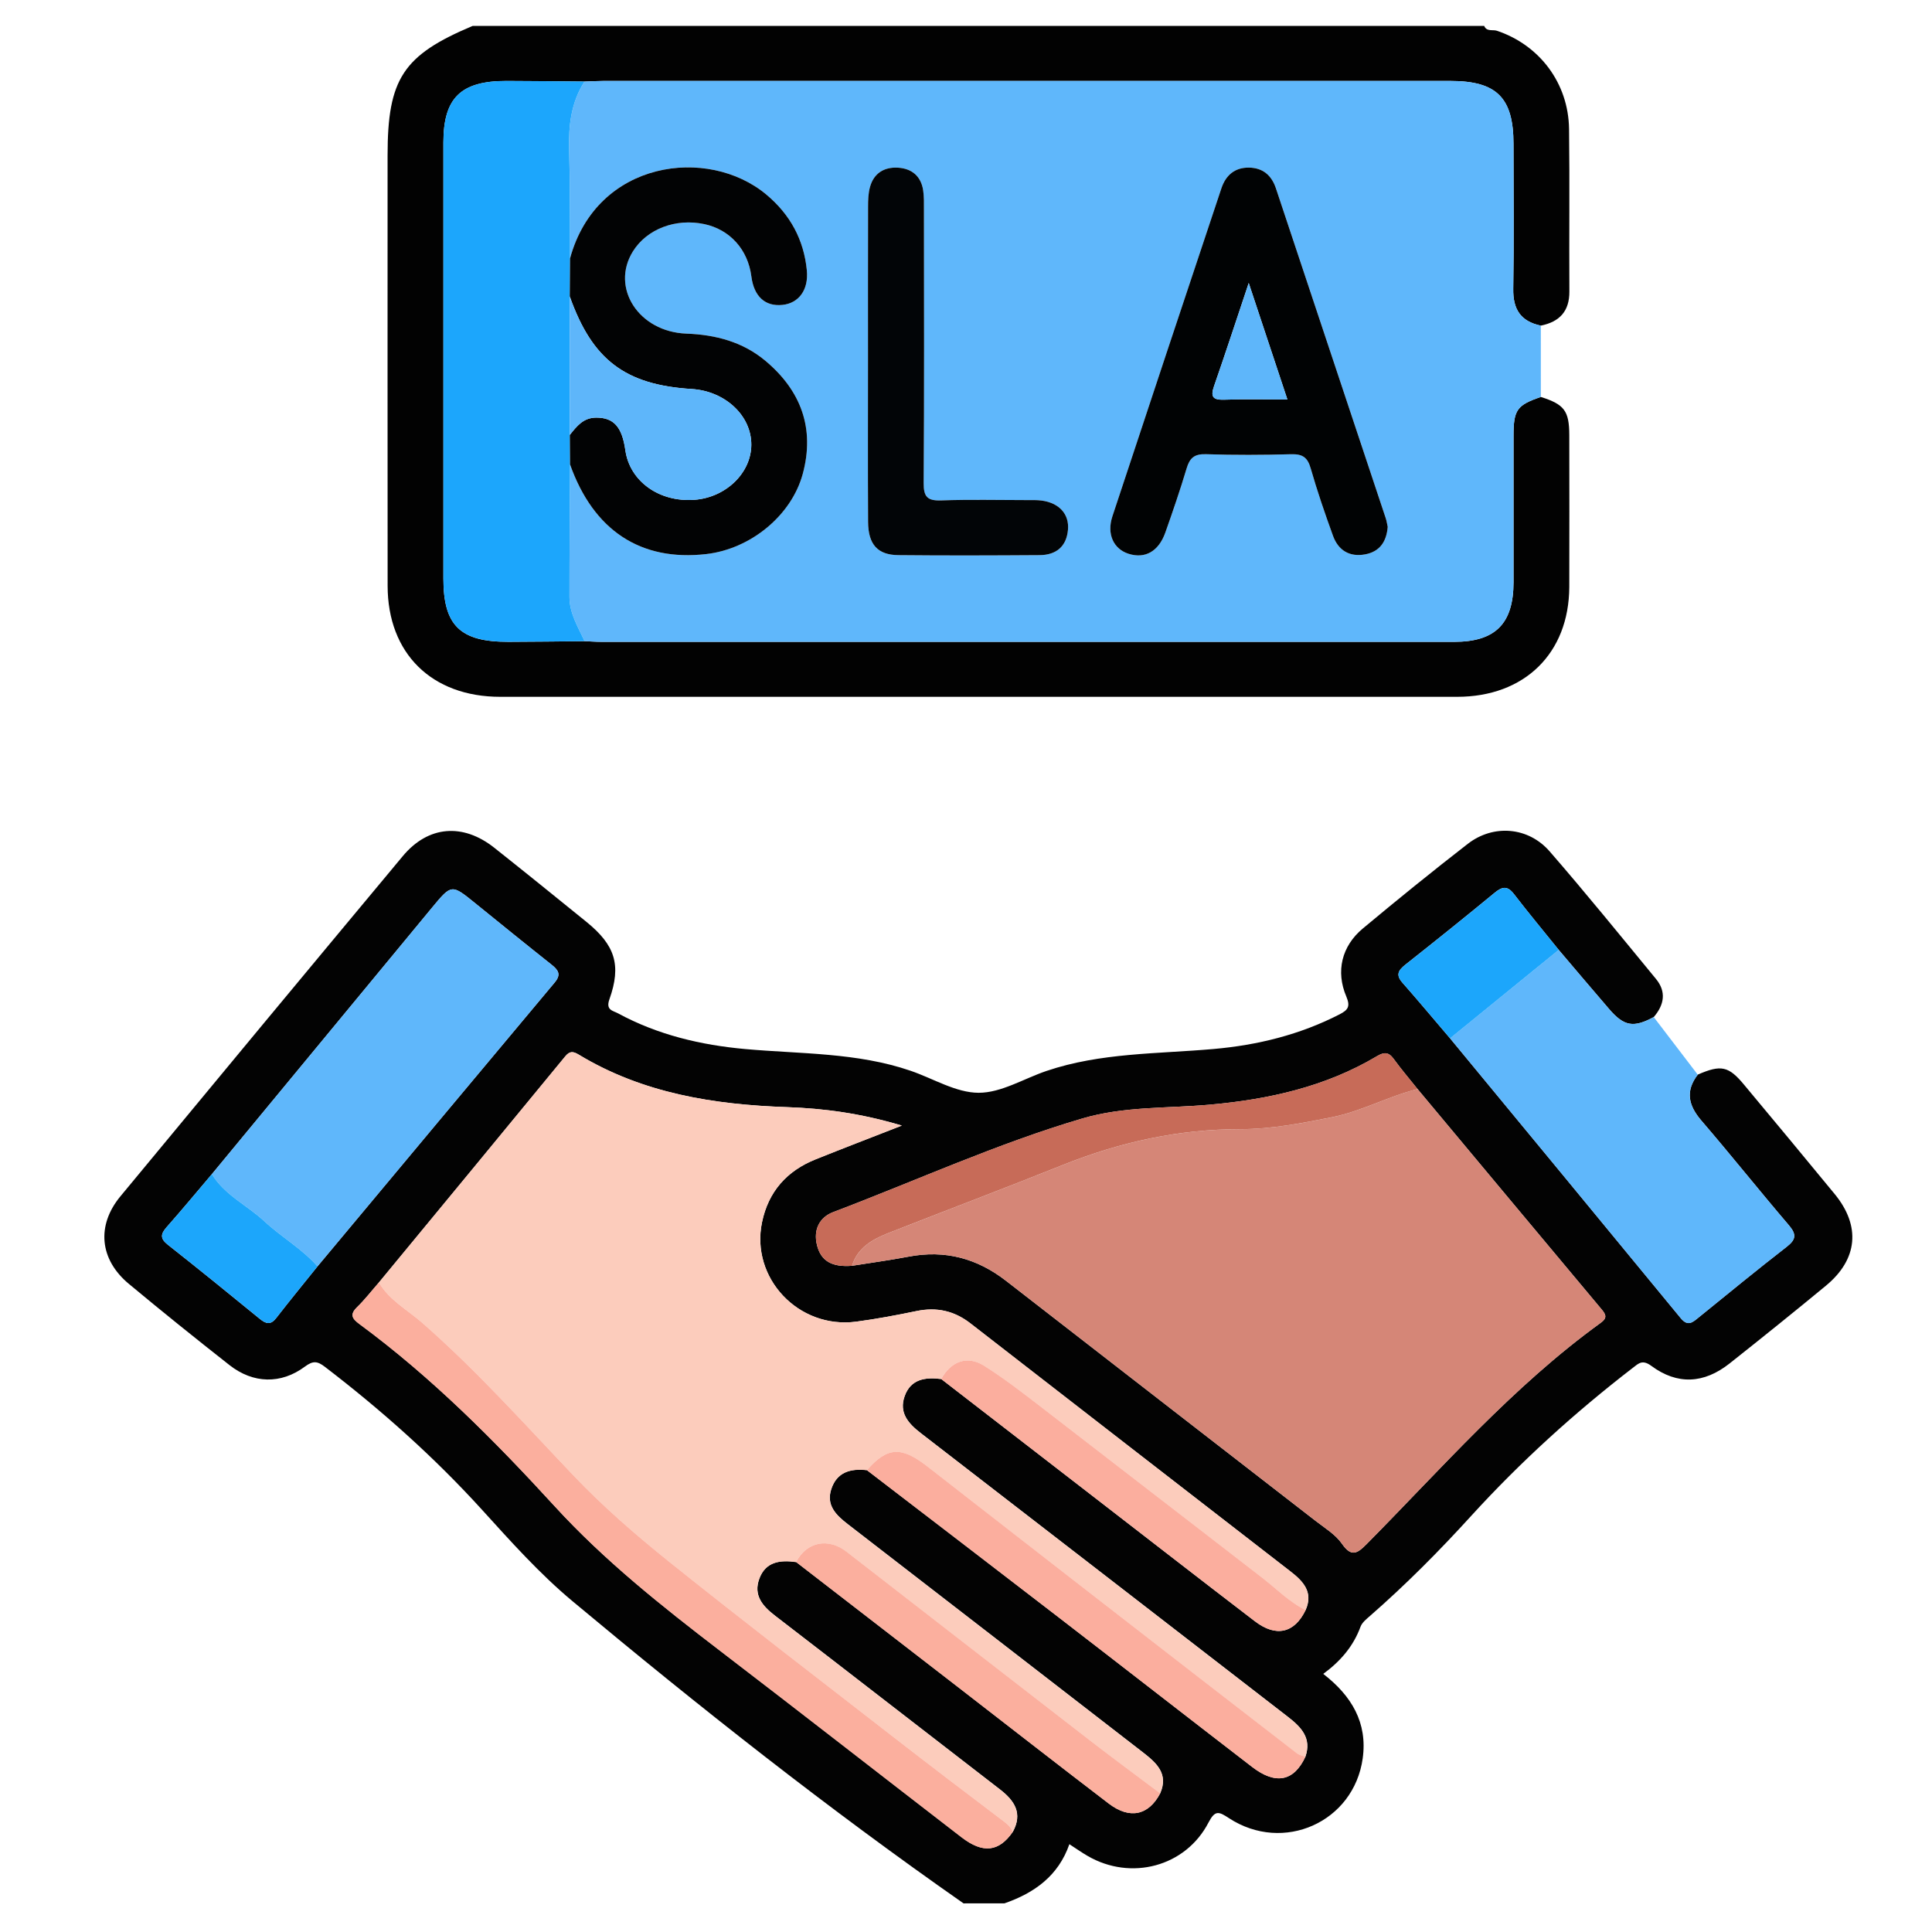
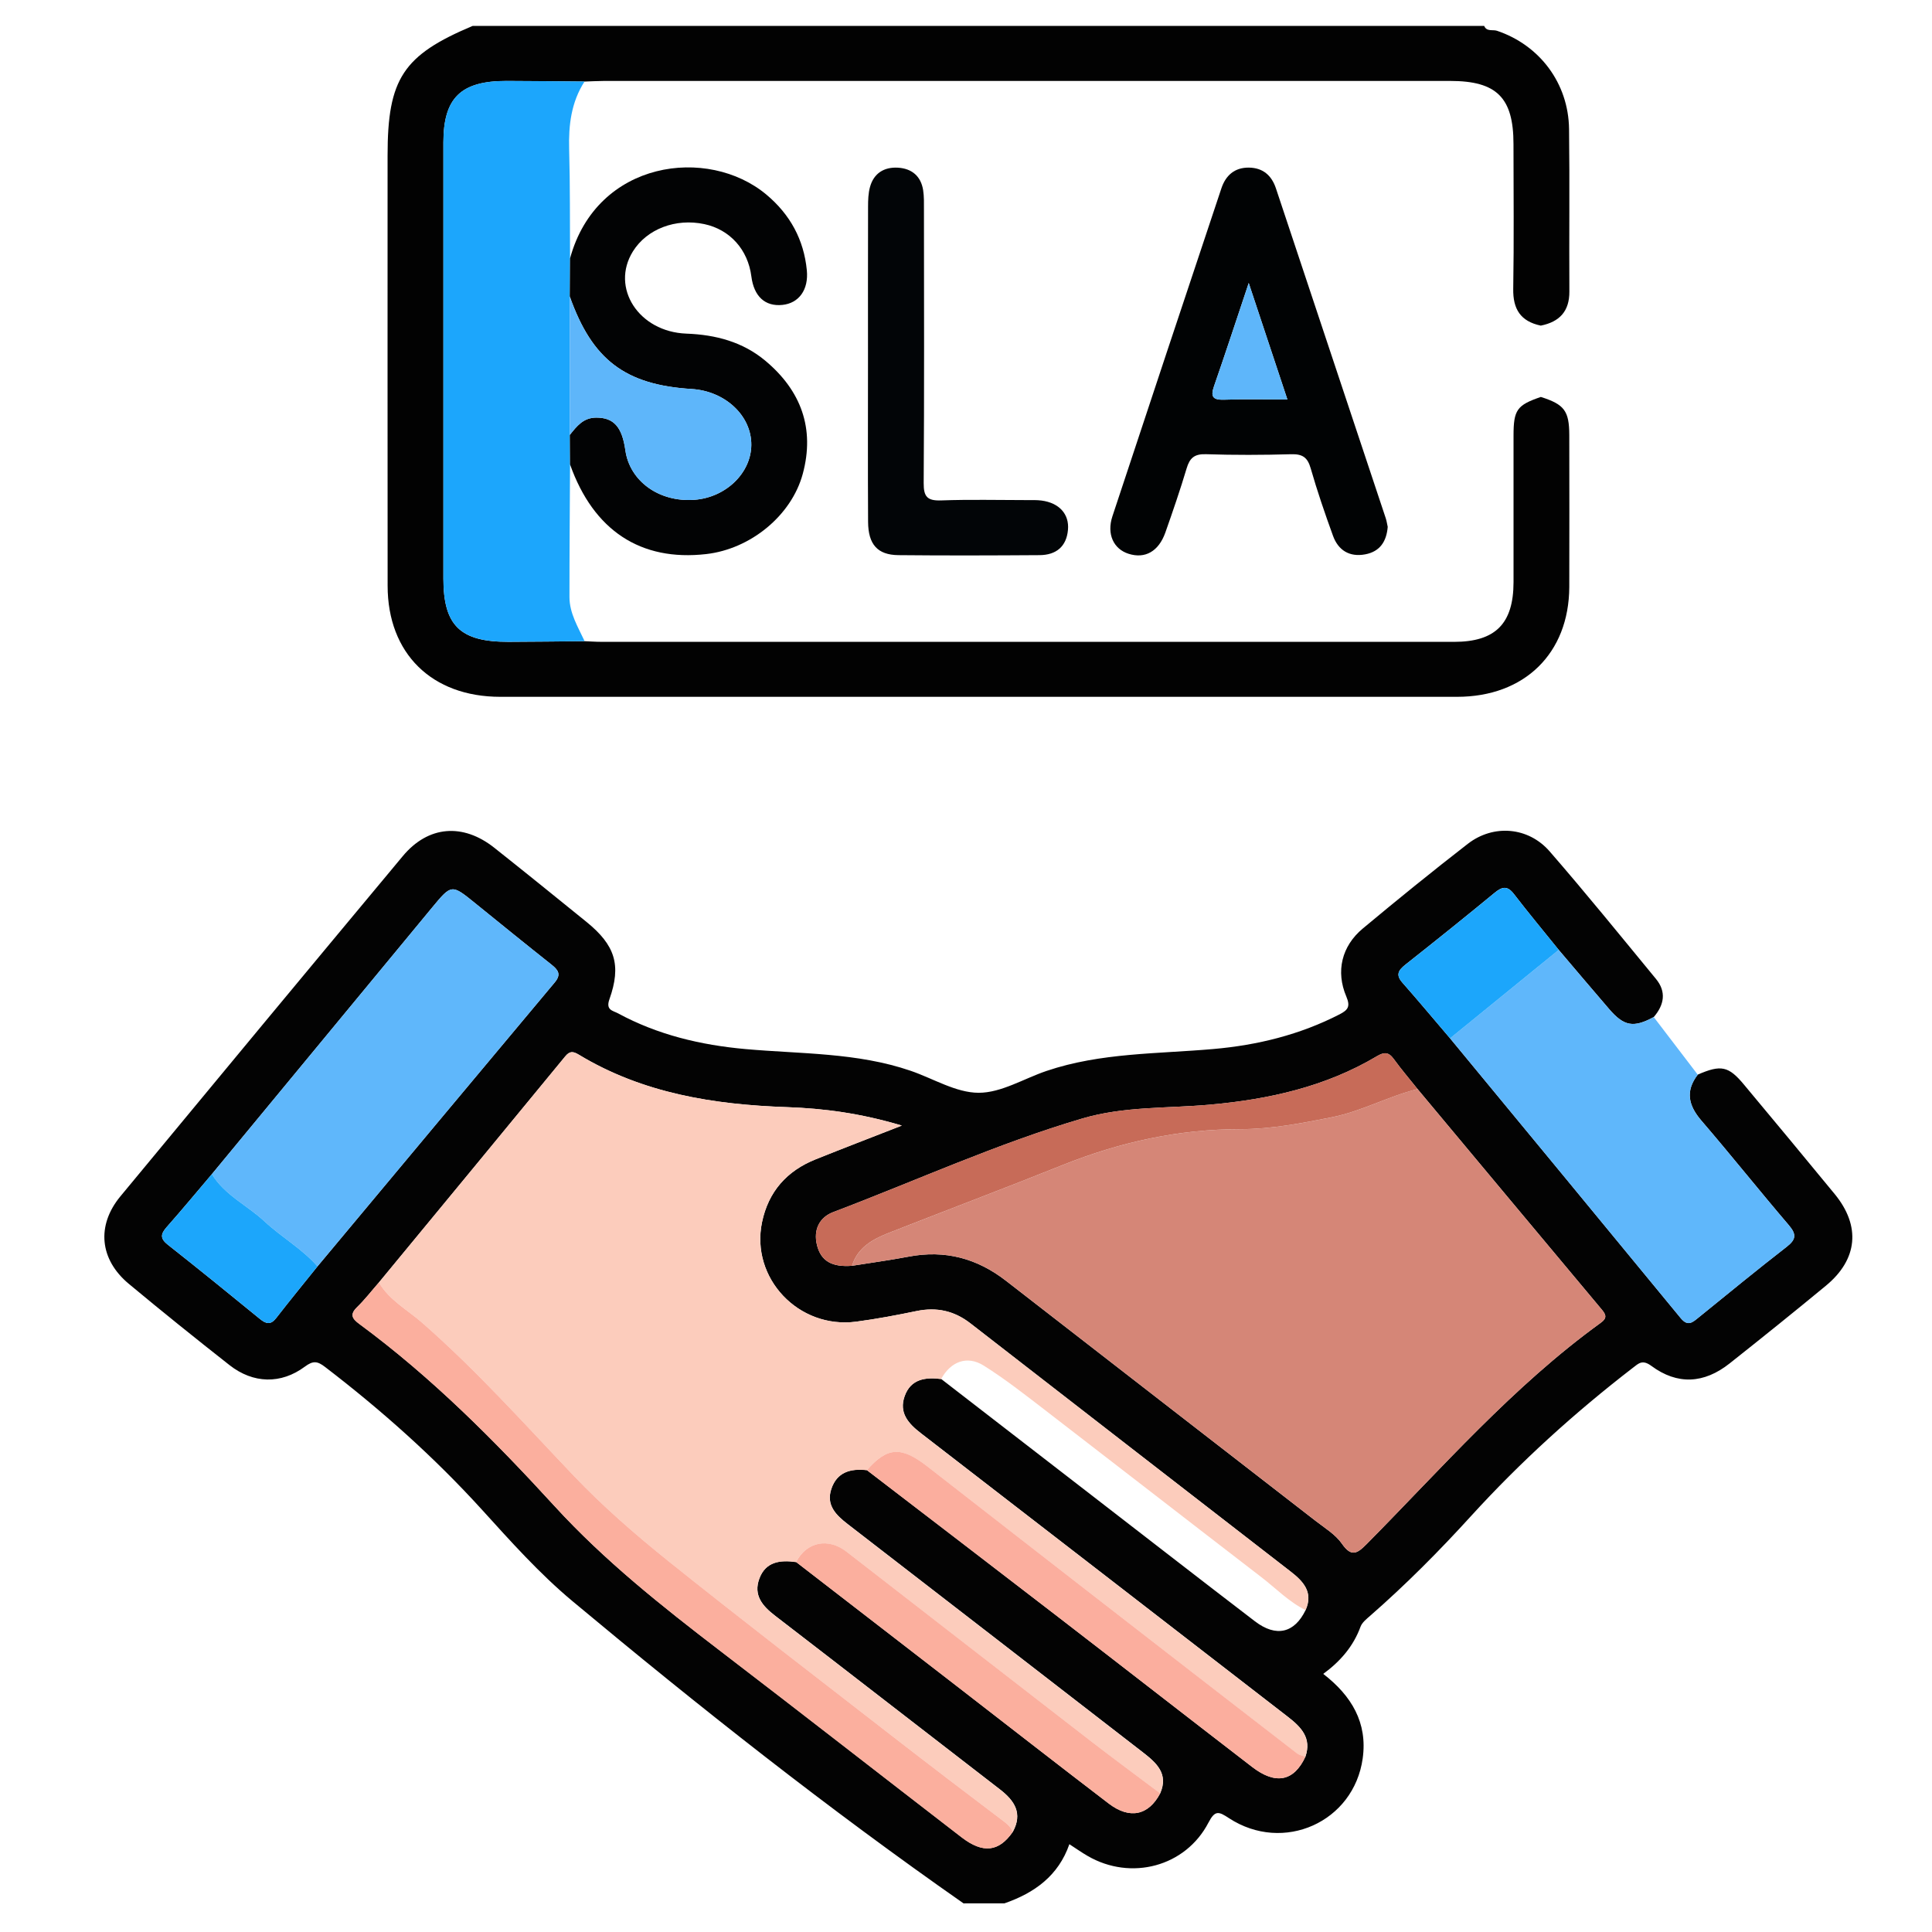
<svg xmlns="http://www.w3.org/2000/svg" version="1.1" x="0px" y="0px" width="85px" height="85px" viewBox="0 0 85 85" xml:space="preserve">
  <g id="Layer_1">
    <g id="Layer_1_1_" display="none">
      <path display="inline" fill="#030303" d="M42.807,4.472c11.269,0,22.541,0.083,33.808-0.04c4.668-0.05,8.201,3.523,8.171,8.15    c-0.093,14.03-0.03,28.062-0.036,42.092c-0.001,3.911-2.402,6.93-6.115,7.725c-0.722,0.156-1.455,0.146-2.188,0.146    c-6.227,0.003-12.452,0.011-18.68-0.011c-0.636-0.004-0.883,0.113-0.861,0.82c0.055,1.887,0.041,3.774,0.005,5.662    c-0.011,0.575,0.123,0.764,0.731,0.756c2.534-0.035,5.071-0.043,7.605-0.002c2.023,0.033,3.799,0.73,5.179,2.27    c0.86,0.957,1.315,2.081,1.313,3.38c-0.004,1.269,0.003,2.536-0.002,3.806c-0.004,1.283-0.434,1.723-1.721,1.723    c-10.113,0.003-20.229,0-30.343,0c-7.945,0-15.89,0.002-23.835,0c-1.569,0-1.926-0.359-1.928-1.938c0-0.985,0-1.973,0-2.959    c0-3.25,1.911-5.522,5.111-6.137c1.094-0.208,2.189-0.146,3.286-0.152c1.888-0.013,3.776-0.036,5.662,0.015    c0.662,0.021,0.786-0.191,0.773-0.801c-0.04-1.859-0.05-3.723,0.003-5.578c0.021-0.731-0.233-0.865-0.905-0.863    c-6.311,0.023-12.622,0.006-18.933,0.018c-3.29,0.008-5.734-1.385-7.253-4.318c-0.511-0.986-0.75-2.061-0.75-3.174    c-0.003-14.37-0.021-28.738,0.01-43.105C0.925,7.689,4.33,4.485,8.742,4.481C20.098,4.464,31.452,4.472,42.807,4.472z     M74.936,42.17c-1.027,0.671-1.494,1.51-0.854,2.717c0.128,0.24,0.154,0.535,0.217,0.807c0.08,0.352,0.286,0.531,0.649,0.523    c1.06,0.271,2.118,0.547,3.18,0.819c1.106,0.296,2.214,0.595,3.322,0.888c0.353,0.094,0.618,0.137,0.601-0.416    c-0.041-1.316-0.031-2.638-0.002-3.955c0.01-0.432-0.166-0.585-0.546-0.673c-1.116-0.26-2.226-0.543-3.338-0.817    c-0.531-0.146-1.083-0.241-1.589-0.447C75.837,41.315,75.316,41.498,74.936,42.17z M80.848,39.854    c0.037,0.02,0.075,0.039,0.114,0.058c-0.017-0.042-0.034-0.083-0.051-0.125c-0.06-0.124-0.103-0.262-0.183-0.37    c-2.58-3.447-7.89-3.564-10.853-0.207c-0.59,0.668-1.183,0.963-2.062,0.733c-5.572-1.457-11.149-2.902-16.729-4.34    c-0.768-0.198-1.188-0.633-1.341-1.429c-0.646-3.31-3.31-5.64-6.655-5.796c-1.201-0.056-2.37,0.157-3.539,0.887    c1.757,0.452,3.354,0.897,4.969,1.264c0.905,0.206,1.41,0.689,1.625,1.59c0.287,1.202,0.631,2.391,0.979,3.577    c0.183,0.612,0.033,1.105-0.394,1.543c-0.94,0.97-1.887,1.936-2.826,2.907c-0.477,0.493-1.016,0.624-1.688,0.435    c-1.353-0.379-2.715-0.724-4.083-1.045c-0.324-0.076-0.655-0.3-1.094-0.127c0.127,0.184,0.211,0.325,0.315,0.45    c2.805,3.407,7.819,3.493,10.792,0.141c0.646-0.726,1.271-0.942,2.221-0.69c5.402,1.437,10.814,2.847,16.238,4.209    c1.008,0.254,1.539,0.721,1.733,1.756c0.356,1.889,1.433,3.345,3.024,4.4c2.127,1.416,5.152,1.555,6.932,0.338    c-0.248-0.279-0.609-0.27-0.923-0.354c-1.356-0.362-2.718-0.711-4.084-1.038c-0.698-0.168-1.144-0.552-1.333-1.251    c-0.338-1.247-0.7-2.488-1.039-3.734c-0.191-0.707-0.05-1.314,0.503-1.847c0.833-0.799,1.657-1.611,2.425-2.471    c0.641-0.716,1.328-0.907,2.258-0.643C77.672,39.123,79.232,39.597,80.848,39.854z M71.443,52.832    c-0.848-0.587-1.752-0.85-2.815-0.828c-3.257,0.059-6.517,0.061-9.772-0.003c-0.922-0.019-1.551,0.265-2.022,1.006    c-0.657,0.611-1.38,0.72-2.146,0.233c-1.453-0.924-2.764-0.811-4.408-0.139c-1.754,0.717-2.854,1.609-3.25,3.438    c-0.166,0.772-0.734,1.168-1.543,1.168c-1.771,0.002-3.542,0.002-5.314,0c-0.764-0.001-1.273-0.366-1.532-1.085    c-0.114-0.316-0.284-0.62-0.35-0.943c-0.254-1.254-0.949-2.021-2.247-2.209c-0.243-0.035-0.501-0.138-0.697-0.283    c-1.479-1.104-2.923-0.855-4.375,0.054c-0.766,0.479-1.487,0.379-2.144-0.234c-0.472-0.745-1.102-1.046-2.026-1.006    c-1.852,0.08-3.709,0.021-5.564,0.024c-4.58,0.009-9.161,0.021-13.741,0.031c-1.038-0.231-1.361-0.592-1.361-1.596    C6.129,37.644,6.128,24.824,6.136,12.005c0-1.399,0.862-2.254,2.25-2.313C8.583,9.683,8.78,9.688,8.977,9.688    c22.568,0,45.134,0,67.705,0c0.281,0,0.563-0.004,0.844,0.021c1.107,0.103,1.912,0.931,1.99,2.044    c0.021,0.281,0.01,0.563,0.01,0.845c0,7.241,0,14.481,0.008,21.722c0,0.31-0.146,0.677,0.283,0.877    c0.785,0.365,1.439,0.938,2.222,1.531c0-0.281,0-0.44,0-0.6c0-7.974,0.008-15.947-0.004-23.92c-0.005-2.98-2.066-5.029-5.06-5.03    c-22.767-0.006-45.531-0.006-68.294,0C5.654,7.181,3.618,9.25,3.61,12.293c-0.008,3.156-0.002,6.311-0.002,9.467    c0,10.96,0.006,21.92-0.006,32.879c-0.002,1.519,0.449,2.82,1.55,3.873c1.112,1.066,2.479,1.317,3.97,1.316    c22.455-0.014,44.911-0.01,67.366-0.01c0.31,0,0.619-0.004,0.93-0.021c2.211-0.107,4.032-1.611,4.475-3.794    c0.342-1.685,0.078-3.396,0.15-5.233C78.824,53.631,75.311,54.195,71.443,52.832z M74.945,34.031    c0.308,0.015,0.627-0.016,0.922,0.054c0.855,0.204,0.976-0.165,0.972-0.946c-0.034-6.354-0.019-12.709-0.019-19.064    c0-1.797,0-1.797-1.872-1.635c-0.169-0.015-0.335-0.044-0.503-0.044C52.814,12.394,31.182,12.397,9.55,12.38    c-0.608,0-0.729,0.175-0.728,0.75c0.017,11.802,0.02,23.604-0.006,35.405c-0.001,0.705,0.233,0.802,0.849,0.799    c4.844-0.021,9.689-0.012,14.534-0.012c0.269,0,0.537,0,0.967,0c-0.768-0.805-0.59-1.563-0.155-2.262    c0.853-1.365,0.727-2.57,0.132-4.112c-0.715-1.852-1.674-3.013-3.592-3.436c-0.753-0.166-1.068-0.736-1.059-1.518    c0.021-1.662,0.005-3.323,0.006-4.985c0.001-1.238,0.155-1.615,1.328-1.917c1.692-0.437,2.481-1.452,3.196-3.057    c0.773-1.735,0.805-3.118-0.13-4.655c-0.489-0.804-0.248-1.476,0.405-2.103c1.138-1.091,2.236-2.224,3.353-3.339    c0.917-0.916,1.249-1.059,2.363-0.427c1.477,0.838,2.726,0.743,4.346,0.105c1.782-0.702,2.845-1.629,3.262-3.439    c0.199-0.863,0.836-1.189,1.712-1.175c1.548,0.027,3.099,0.007,4.646,0.007c1.457,0,1.775,0.124,2.166,1.48    c0.442,1.54,1.338,2.305,2.832,2.987c1.822,0.833,3.312,0.928,4.961-0.115c0.65-0.41,1.287-0.222,1.828,0.331    c0.905,0.927,1.825,1.839,2.748,2.75c1.911,1.888,1.873,1.699,0.728,4.084c-0.419,0.874-0.572,1.615,0.011,2.481    c0.37,0.548,0.657,1.205,0.782,1.852c0.205,1.044,0.806,1.515,1.769,1.842c2.66,0.903,2.346,0.848,2.356,3.405    c0.004,0.758-0.247,1.707,0.112,2.224c0.393,0.564,1.434,0.473,2.181,0.703c0.024,0.008,0.053,0.018,0.079,0.028    c0.322,0.131,0.568,0.053,0.824-0.2C70.182,35.062,72.412,34.192,74.945,34.031z M28.872,35.802    c-0.384-7.415,5.85-14.176,13.27-14.392c7.521-0.219,13.526,4.876,14.538,12.356c0.051,0.375,0.184,0.542,0.524,0.628    c1.553,0.393,3.104,0.795,4.653,1.2c0.383,0.1,0.592,0.101,0.604-0.429c0.043-1.681,0.068-1.681-1.525-2.302    c-0.263-0.102-0.519-0.222-0.785-0.305c-0.649-0.203-1.035-0.629-1.196-1.291c-0.392-1.594-1.022-3.091-1.874-4.496    c-0.318-0.524-0.33-1.057-0.063-1.607c0.172-0.354,0.32-0.717,0.48-1.077c0.563-1.26,0.564-1.263-0.406-2.227    c-0.558-0.555-1.046-1.376-1.714-1.571c-0.721-0.211-1.489,0.494-2.226,0.823c-0.687,0.308-1.271,0.292-1.906-0.106    c-1.102-0.689-2.273-1.287-3.54-1.542c-1.326-0.268-2.115-0.93-2.392-2.239c-0.033-0.162-0.146-0.31-0.176-0.472    c-0.168-0.87-0.664-1.171-1.549-1.069c-0.859,0.099-1.88-0.213-2.564,0.152c-0.661,0.354-0.703,1.461-1.011,2.238    c-0.252,0.637-0.655,1.001-1.322,1.157c-0.987,0.23-1.962,0.541-2.853,1.019c-2.883,1.548-1.911,1.406-5.009,0.099    c-0.406-0.171-0.671-0.167-0.946,0.18c-0.173,0.219-0.398,0.397-0.594,0.6c-0.548,0.563-1.422,1.067-1.547,1.714    c-0.124,0.638,0.483,1.436,0.82,2.14c0.334,0.699,0.313,1.323-0.105,1.989c-0.673,1.076-1.271,2.223-1.501,3.464    c-0.261,1.414-1.067,2.091-2.37,2.493c-1.407,0.433-1.39,0.504-1.383,1.952c0.004,0.787-0.25,1.764,0.121,2.307    c0.369,0.541,1.362,0.688,2.107,0.931c0.758,0.247,1.151,0.742,1.317,1.491c0.232,1.047,0.506,2.131,1.123,2.981    c1.118,1.539,1.053,2.987,0.071,4.498c-0.367,0.563-0.319,1.021,0.257,1.407c0.137,0.093,0.237,0.24,0.362,0.354    c0.6,0.545,1.05,1.491,1.784,1.58c0.679,0.082,1.458-0.479,2.158-0.828c0.678-0.338,1.277-0.304,1.906,0.102    c0.806,0.52,1.659,1.056,2.582,1.216c2.109,0.36,3.345,1.505,3.743,3.588c0.078,0.408,0.328,0.521,0.729,0.511    c0.816-0.027,1.639-0.059,2.449,0.006c0.662,0.054,0.958-0.209,1.131-0.813c0.16-0.563,0.438-1.096,0.633-1.649    c0.193-0.557,0.563-0.904,1.122-1.039c1.653-0.396,3.199-1.056,4.654-1.928c0.474-0.281,0.938-0.295,1.45-0.103    c0.854,0.321,1.705,1.192,2.527,0.896c0.791-0.285,1.315-1.265,2.019-1.869c0.511-0.438,0.573-0.812,0.278-1.425    c-0.369-0.772-1.064-1.556-0.851-2.415c0.226-0.895-0.206-0.964-0.798-1.089c-0.305-0.063-0.619-0.103-0.898-0.224    c-0.559-0.242-0.869-0.075-1.246,0.408c-2.629,3.394-6.104,5.319-10.395,5.502C35.58,49.609,29.284,43.768,28.872,35.802z     M42.837,78.238c7.856,0,15.714,0.005,23.572-0.008c0.858-0.002,2.01,0.379,2.493-0.174c0.424-0.483,0.103-1.607,0.137-2.447    c0.041-0.998-0.413-1.729-1.189-2.289c-0.9-0.65-1.928-0.862-3.024-0.862c-14.673,0.005-29.345,0.004-44.017,0.004    c-0.226,0-0.451-0.002-0.675,0.017c-2.325,0.191-3.51,1.459-3.51,3.748c0,0.338,0.051,0.688-0.01,1.012    c-0.168,0.904,0.253,1.021,1.05,1.02C26.053,78.229,34.445,78.238,42.837,78.238z M42.756,69.755    c3.547,0,7.096-0.009,10.645,0.011c0.549,0.002,0.802-0.092,0.787-0.729c-0.043-1.913-0.039-3.83-0.004-5.743    c0.012-0.62-0.238-0.761-0.791-0.76c-7.098,0.01-14.191,0.011-21.29-0.005c-0.522,0-0.676,0.166-0.669,0.68    c0.025,1.941,0.036,3.887-0.005,5.828c-0.012,0.615,0.199,0.734,0.767,0.73C35.717,69.743,39.237,69.755,42.756,69.755z     M51.479,42.481c-0.918-0.495-1.563-0.34-2.375,0.355c-5.365,4.607-13.638,2.094-15.629-4.689    c-0.187-0.637-0.344-1.272,0.176-1.829c0.523-0.561,1.155-0.438,1.806-0.269c2.121,0.552,4.249,1.08,6.369,1.632    c0.311,0.081,0.543,0.148,0.837-0.112c1.762-1.557,1.749-1.543,1.166-3.745c-0.151-0.574-0.441-0.801-0.995-0.934    c-2.103-0.508-4.196-1.057-6.287-1.612c-1.507-0.4-1.809-1.489-0.745-2.606c4.949-5.192,13.729-3.345,16.174,3.403    c0.073,0.211,0.139,0.427,0.207,0.641c0.245,0.746,0.991,0.717,1.473,0.663c0.434-0.049,0.104-0.634,0.017-0.957    c-1.271-4.605-5.249-7.93-9.894-8.291c-4.811-0.374-9.317,2.3-11.229,6.659c-1.946,4.435-0.879,9.558,2.675,12.853    C39.92,48.001,47.711,47.467,51.479,42.481z M60.552,49.271c2.269,0,4.388,0,6.589,0c-0.58-0.953-1.072-1.862-1.316-2.875    c-0.068-0.282-0.271-0.342-0.482-0.396c-1.711-0.445-3.426-0.873-5.133-1.327c-0.516-0.136-0.563,0.084-0.402,0.468    c0.282,0.672,0.576,1.338,0.896,1.994C61.05,47.855,61.2,48.557,60.552,49.271z" />
      <path display="inline" fill="#D7EBFD" d="M74.945,34.031c-2.533,0.161-4.766,1.03-6.59,2.832c-0.256,0.253-0.502,0.332-0.824,0.2    c-0.026-0.011-0.053-0.02-0.079-0.028c-0.747-0.23-1.788-0.139-2.181-0.703c-0.359-0.518-0.108-1.466-0.112-2.224    c-0.013-2.558,0.304-2.502-2.357-3.405c-0.962-0.327-1.563-0.798-1.768-1.842c-0.125-0.647-0.412-1.304-0.782-1.852    c-0.583-0.867-0.43-1.607-0.011-2.481c1.147-2.385,1.186-2.196-0.728-4.084c-0.923-0.91-1.843-1.823-2.746-2.75    c-0.543-0.553-1.18-0.741-1.828-0.331c-1.651,1.042-3.141,0.947-4.961,0.115c-1.494-0.682-2.392-1.447-2.834-2.987    c-0.391-1.356-0.707-1.479-2.164-1.48c-1.551,0-3.101,0.021-4.647-0.007c-0.876-0.015-1.513,0.312-1.712,1.175    c-0.417,1.81-1.48,2.737-3.262,3.439c-1.62,0.638-2.869,0.733-4.346-0.105c-1.115-0.632-1.446-0.489-2.363,0.427    c-1.116,1.115-2.214,2.248-3.353,3.339c-0.653,0.627-0.895,1.298-0.405,2.103c0.935,1.538,0.903,2.92,0.13,4.655    c-0.714,1.604-1.503,2.62-3.196,3.057c-1.173,0.303-1.327,0.679-1.328,1.917c-0.001,1.662,0.014,3.324-0.006,4.985    c-0.009,0.782,0.305,1.352,1.059,1.518c1.918,0.422,2.877,1.584,3.592,3.436c0.595,1.542,0.721,2.747-0.132,4.112    c-0.435,0.696-0.613,1.457,0.155,2.262c-0.43,0-0.698,0-0.967,0c-4.844,0-9.689-0.012-14.534,0.012    c-0.616,0.003-0.85-0.094-0.849-0.799C8.843,36.733,8.84,24.931,8.823,13.129c0-0.575,0.12-0.75,0.728-0.75    c21.631,0.017,43.264,0.014,64.895,0.016c0.168,0,0.334,0.029,0.504,0.044C74.947,19.637,74.945,26.834,74.945,34.031z" />
      <path display="inline" fill="#E8EBED" d="M28.825,53.007c0.657,0.613,1.378,0.714,2.144,0.234    c1.452-0.909,2.897-1.157,4.375-0.054c0.196,0.146,0.455,0.248,0.697,0.283c1.298,0.188,1.993,0.955,2.247,2.209    c0.065,0.323,0.236,0.627,0.35,0.943c0.259,0.719,0.768,1.084,1.532,1.085c1.771,0.002,3.543,0.002,5.314,0    c0.809,0,1.379-0.396,1.545-1.168c0.394-1.829,1.494-2.724,3.248-3.438c1.646-0.672,2.957-0.785,4.408,0.139    c0.766,0.484,1.486,0.378,2.146-0.233c4.573,0.004,9.146,0.007,13.721,0.015c0.315,0,0.614-0.035,0.892-0.188    c3.867,1.364,7.383,0.799,10.601-2.063c-0.071,1.843,0.188,3.553-0.149,5.234c-0.441,2.182-2.265,3.686-4.476,3.794    c-0.312,0.017-0.62,0.021-0.931,0.021c-22.454,0-44.91-0.004-67.365,0.011c-1.49,0.001-2.858-0.25-3.97-1.315    c-1.101-1.055-1.552-2.357-1.55-3.873C3.615,43.68,3.608,32.72,3.608,21.76c0-3.156-0.006-6.311,0.002-9.467    C3.618,9.25,5.654,7.181,8.678,7.18c22.765-0.006,45.53-0.006,68.294,0c2.991,0,5.055,2.05,5.06,5.03    c0.012,7.974,0.004,15.947,0.004,23.92c0,0.159,0,0.318,0,0.6c-0.78-0.593-1.435-1.166-2.22-1.531    c-0.433-0.2-0.285-0.567-0.285-0.877c-0.008-7.241-0.006-14.481-0.006-21.722c0-0.282,0.009-0.564-0.012-0.845    c-0.076-1.114-0.883-1.942-1.988-2.044c-0.28-0.026-0.563-0.021-0.846-0.021c-22.568-0.001-45.137-0.001-67.705,0    c-0.197,0-0.395-0.005-0.592,0.003c-1.388,0.059-2.249,0.914-2.25,2.313c-0.005,12.818-0.004,25.638,0,38.457    c0,1.004,0.324,1.362,1.361,1.596c-0.106,0.771,0.311,0.967,0.993,0.965C15.267,53.011,22.046,53.011,28.825,53.007z" />
      <path display="inline" fill="#FBDD75" d="M28.872,35.802c0.413,7.966,6.708,13.808,14.671,13.474    c4.289-0.18,7.766-2.106,10.395-5.5c0.375-0.483,0.688-0.65,1.246-0.408c0.279,0.119,0.596,0.16,0.898,0.224    c0.592,0.125,1.021,0.194,0.798,1.091c-0.216,0.857,0.479,1.641,0.851,2.414c0.295,0.612,0.23,0.984-0.278,1.426    c-0.701,0.604-1.228,1.584-2.021,1.869c-0.822,0.295-1.674-0.576-2.524-0.897c-0.515-0.192-0.979-0.181-1.451,0.103    c-1.455,0.872-3.001,1.53-4.654,1.928c-0.563,0.136-0.929,0.482-1.12,1.037c-0.195,0.558-0.475,1.086-0.635,1.651    c-0.173,0.604-0.469,0.866-1.131,0.813c-0.813-0.063-1.633-0.035-2.449-0.008c-0.4,0.014-0.651-0.102-0.729-0.51    c-0.398-2.083-1.634-3.226-3.743-3.588c-0.923-0.16-1.776-0.695-2.582-1.216c-0.629-0.403-1.228-0.438-1.906-0.103    c-0.7,0.35-1.479,0.91-2.158,0.83c-0.734-0.09-1.184-1.035-1.784-1.58c-0.125-0.112-0.225-0.262-0.362-0.354    c-0.576-0.387-0.625-0.844-0.257-1.407c0.982-1.511,1.046-2.959-0.071-4.498c-0.617-0.851-0.891-1.934-1.123-2.981    c-0.166-0.749-0.559-1.244-1.317-1.491c-0.745-0.243-1.738-0.39-2.107-0.931c-0.371-0.543-0.116-1.521-0.121-2.307    c-0.007-1.448-0.024-1.519,1.383-1.952c1.303-0.402,2.109-1.079,2.37-2.493c0.23-1.242,0.828-2.389,1.501-3.464    c0.418-0.666,0.44-1.29,0.105-1.989c-0.337-0.704-0.944-1.502-0.82-2.14c0.125-0.647,0.999-1.151,1.547-1.714    c0.196-0.202,0.421-0.38,0.594-0.6c0.275-0.347,0.54-0.351,0.946-0.18c3.098,1.307,2.126,1.449,5.009-0.099    c0.891-0.478,1.866-0.789,2.853-1.019c0.667-0.155,1.07-0.52,1.322-1.157c0.308-0.777,0.35-1.885,1.011-2.238    c0.684-0.366,1.705-0.054,2.564-0.152c0.887-0.102,1.381,0.2,1.551,1.069c0.028,0.163,0.141,0.31,0.174,0.472    c0.274,1.309,1.063,1.971,2.392,2.239c1.265,0.255,2.44,0.853,3.54,1.542c0.636,0.398,1.223,0.414,1.906,0.106    c0.732-0.329,1.505-1.034,2.226-0.823c0.668,0.195,1.156,1.016,1.714,1.571c0.973,0.964,0.969,0.967,0.406,2.227    c-0.16,0.359-0.311,0.723-0.482,1.077c-0.268,0.551-0.256,1.083,0.063,1.607c0.851,1.404,1.481,2.901,1.874,4.496    c0.16,0.662,0.547,1.087,1.197,1.291c0.268,0.083,0.521,0.203,0.785,0.305c1.596,0.622,1.567,0.621,1.524,2.302    c-0.014,0.53-0.224,0.529-0.604,0.429c-1.549-0.404-3.102-0.807-4.652-1.2c-0.342-0.086-0.475-0.253-0.525-0.628    c-1.011-7.48-7.016-12.575-14.537-12.356C34.722,21.625,28.488,28.387,28.872,35.802z" />
      <path display="inline" fill="#EBEEF0" d="M42.837,78.238c-8.393,0-16.785-0.012-25.177,0.018c-0.797,0.002-1.218-0.113-1.05-1.018    c0.061-0.326,0.01-0.674,0.01-1.012c0-2.289,1.186-3.559,3.51-3.748c0.224-0.021,0.45-0.019,0.675-0.019    c14.672,0,29.345,0.001,44.017-0.004c1.099,0,2.123,0.212,3.025,0.862c0.775,0.561,1.229,1.289,1.188,2.287    c-0.034,0.842,0.287,1.965-0.138,2.447c-0.482,0.553-1.635,0.172-2.492,0.174C58.552,78.243,50.693,78.238,42.837,78.238z" />
      <path display="inline" fill="#817481" d="M80.846,39.855c-1.611-0.258-3.174-0.732-4.738-1.177    c-0.93-0.264-1.615-0.073-2.258,0.643c-0.768,0.86-1.592,1.672-2.425,2.471c-0.553,0.531-0.694,1.14-0.503,1.845    c0.339,1.248,0.701,2.489,1.039,3.736c0.189,0.7,0.635,1.083,1.333,1.251c1.366,0.327,2.728,0.676,4.084,1.038    c0.313,0.084,0.675,0.072,0.923,0.352c-1.779,1.219-4.805,1.08-6.932-0.336c-1.594-1.058-2.668-2.514-3.023-4.4    c-0.195-1.035-0.729-1.504-1.734-1.756c-5.424-1.363-10.836-2.772-16.238-4.209c-0.947-0.252-1.575-0.036-2.221,0.69    c-2.975,3.352-7.987,3.268-10.792-0.141c-0.104-0.125-0.188-0.266-0.315-0.45c0.438-0.173,0.77,0.052,1.094,0.127    c1.368,0.321,2.731,0.666,4.083,1.045c0.673,0.189,1.211,0.058,1.689-0.435c0.938-0.971,1.885-1.937,2.825-2.907    c0.427-0.438,0.572-0.932,0.394-1.543c-0.353-1.186-0.692-2.375-0.979-3.577c-0.215-0.901-0.719-1.385-1.625-1.59    c-1.614-0.367-3.21-0.813-4.968-1.264c1.169-0.73,2.338-0.943,3.539-0.887c3.346,0.157,6.012,2.487,6.655,5.796    c0.153,0.795,0.573,1.23,1.341,1.429c5.577,1.438,11.154,2.883,16.729,4.34c0.88,0.23,1.472-0.064,2.062-0.733    c2.964-3.358,8.271-3.24,10.853,0.207c0.08,0.108,0.123,0.246,0.183,0.37C80.891,39.81,80.867,39.832,80.846,39.855z" />
      <path display="inline" fill="#A499A4" d="M42.756,69.755c-3.52,0-7.04-0.012-10.56,0.013c-0.568,0.004-0.779-0.115-0.767-0.729    c0.041-1.94,0.03-3.888,0.005-5.828c-0.006-0.515,0.147-0.681,0.669-0.678c7.096,0.014,14.192,0.013,21.29,0.003    c0.553-0.001,0.803,0.14,0.791,0.76c-0.035,1.913-0.039,3.83,0.004,5.743c0.015,0.638-0.238,0.729-0.787,0.729    C49.854,69.746,46.305,69.755,42.756,69.755z" />
      <path display="inline" fill="#E7E9EB" d="M51.479,42.481c-3.768,4.985-11.559,5.52-16.256,1.162    c-3.554-3.294-4.621-8.417-2.675-12.854c1.912-4.359,6.421-7.033,11.229-6.659c4.646,0.361,8.623,3.686,9.895,8.291    c0.09,0.322,0.417,0.908-0.018,0.957c-0.479,0.054-1.227,0.083-1.473-0.663c-0.068-0.213-0.133-0.43-0.207-0.641    c-2.443-6.748-11.225-8.595-16.173-3.403c-1.064,1.117-0.762,2.207,0.745,2.606c2.091,0.555,4.184,1.104,6.287,1.612    c0.552,0.133,0.843,0.36,0.995,0.934c0.583,2.202,0.596,2.188-1.166,3.745c-0.294,0.26-0.526,0.193-0.837,0.112    c-2.121-0.553-4.248-1.081-6.369-1.632c-0.65-0.169-1.283-0.292-1.806,0.269c-0.52,0.556-0.363,1.191-0.176,1.829    c1.993,6.784,10.265,9.297,15.63,4.689C49.913,42.141,50.561,41.986,51.479,42.481z" />
      <path display="inline" fill="#C3E1FE" d="M74.945,34.031c0-7.197,0.002-14.394,0.003-21.591c1.872-0.162,1.872-0.162,1.872,1.635    c0,6.355-0.016,12.71,0.019,19.064c0.004,0.781-0.114,1.149-0.972,0.946C75.572,34.015,75.253,34.046,74.945,34.031z" />
      <path display="inline" fill="#D4E8FA" d="M60.552,49.271c0.648-0.715,0.498-1.416,0.147-2.139    c-0.318-0.654-0.612-1.322-0.896-1.994c-0.16-0.384-0.109-0.604,0.403-0.468c1.707,0.454,3.422,0.884,5.133,1.327    c0.212,0.057,0.414,0.113,0.481,0.396c0.246,1.013,0.738,1.922,1.318,2.875C64.939,49.271,62.82,49.271,60.552,49.271z" />
      <path display="inline" fill="#D2E4F3" d="M28.825,53.007c-6.779,0.004-13.559,0.004-20.338,0.017    c-0.683,0.002-1.099-0.193-0.993-0.965c4.58-0.012,9.161-0.022,13.741-0.033c1.855-0.004,3.712,0.058,5.564-0.022    C27.724,51.961,28.353,52.262,28.825,53.007z" />
      <path display="inline" fill="#E6E9EC" d="M78.164,42.063c1.111,0.274,2.223,0.557,3.338,0.817c0.38,0.088,0.557,0.242,0.546,0.673    c-0.03,1.317-0.039,2.639,0.002,3.955c0.019,0.553-0.248,0.51-0.601,0.416c-1.108-0.293-2.215-0.592-3.322-0.888    C78.141,45.379,78.15,43.721,78.164,42.063z" />
      <path display="inline" fill="#C2DFFB" d="M78.164,42.063c-0.014,1.658-0.023,3.315-0.037,4.974    c-1.061-0.273-2.12-0.547-3.18-0.819c-0.004-1.35-0.008-2.698-0.012-4.047c0.381-0.673,0.899-0.855,1.64-0.554    C77.081,41.822,77.633,41.918,78.164,42.063z" />
-       <path display="inline" fill="#D2E4F3" d="M71.443,52.832c-0.277,0.154-0.576,0.189-0.894,0.188    c-4.573-0.008-9.146-0.01-13.721-0.014c0.473-0.742,1.103-1.023,2.022-1.006c3.256,0.063,6.518,0.063,9.772,0.003    C69.691,51.982,70.598,52.245,71.443,52.832z" />
+       <path display="inline" fill="#D2E4F3" d="M71.443,52.832c-0.277,0.154-0.576,0.189-0.894,0.188    c-4.573-0.008-9.146-0.01-13.721-0.014c0.473-0.742,1.103-1.023,2.022-1.006C69.691,51.982,70.598,52.245,71.443,52.832z" />
      <path display="inline" fill="#D3E6F8" d="M74.936,42.17c0.004,1.35,0.008,2.698,0.014,4.047c-0.363,0.008-0.569-0.174-0.649-0.523    c-0.063-0.271-0.089-0.564-0.217-0.807C73.441,43.682,73.906,42.841,74.936,42.17z" />
      <path display="inline" fill="#817481" d="M80.911,39.788c0.017,0.042,0.034,0.083,0.051,0.125    c-0.039-0.02-0.077-0.039-0.114-0.058C80.867,39.832,80.891,39.81,80.911,39.788z" />
    </g>
  </g>
  <g id="Layer_2">
    <path fill-rule="evenodd" clip-rule="evenodd" fill="#030303" d="M42.392,83.741c-5.948-4.157-11.633-8.646-17.197-13.289   c-1.458-1.216-2.722-2.634-3.996-4.037c-2.099-2.309-4.42-4.377-6.902-6.278c-0.336-0.259-0.525-0.277-0.884-0.011   c-1.051,0.781-2.273,0.752-3.315-0.066c-1.492-1.172-2.971-2.361-4.428-3.574c-1.288-1.071-1.435-2.565-0.374-3.851   c4.133-4.998,8.274-9.989,12.427-14.972c1.117-1.34,2.643-1.462,4.029-0.361c1.359,1.078,2.707,2.168,4.054,3.261   c1.254,1.019,1.542,1.894,1.005,3.404c-0.17,0.478,0.155,0.495,0.378,0.615c1.747,0.948,3.645,1.397,5.611,1.573   c2.435,0.217,4.907,0.148,7.261,0.954c1.002,0.343,1.996,0.967,2.995,0.969c0.996,0.002,1.989-0.624,2.989-0.962   c2.38-0.805,4.882-0.747,7.343-0.964c1.94-0.17,3.805-0.629,5.547-1.525c0.371-0.192,0.484-0.341,0.298-0.783   c-0.474-1.109-0.203-2.219,0.723-2.992c1.518-1.266,3.056-2.514,4.62-3.726c1.127-0.874,2.665-0.749,3.605,0.335   c1.595,1.836,3.126,3.726,4.672,5.604c0.469,0.568,0.367,1.144-0.095,1.681c-0.884,0.479-1.306,0.41-1.956-0.344   c-0.747-0.866-1.483-1.741-2.225-2.612c-0.658-0.817-1.33-1.624-1.971-2.457c-0.296-0.386-0.527-0.321-0.86-0.045   c-1.294,1.067-2.604,2.117-3.919,3.156c-0.306,0.244-0.429,0.445-0.13,0.785c0.712,0.808,1.401,1.635,2.099,2.452   c3.384,4.101,6.771,8.2,10.146,12.308c0.321,0.392,0.53,0.184,0.798-0.033c1.282-1.039,2.56-2.089,3.866-3.102   c0.418-0.325,0.438-0.55,0.092-0.955c-1.298-1.519-2.542-3.083-3.846-4.599c-0.572-0.667-0.712-1.299-0.158-2.021   c1.026-0.447,1.358-0.378,2.044,0.452c1.332,1.598,2.664,3.197,3.983,4.805c1.151,1.404,1.016,2.871-0.388,4.029   c-1.399,1.156-2.814,2.293-4.238,3.421c-1.128,0.892-2.295,0.955-3.442,0.108c-0.393-0.29-0.559-0.114-0.813,0.083   c-2.562,1.975-4.945,4.136-7.119,6.521c-1.402,1.541-2.871,3.02-4.443,4.393c-0.16,0.14-0.351,0.292-0.42,0.476   c-0.316,0.864-0.887,1.525-1.641,2.077c1.248,0.965,1.955,2.15,1.736,3.718c-0.39,2.803-3.49,4.193-5.883,2.63   c-0.446-0.292-0.611-0.366-0.901,0.192c-1.006,1.943-3.411,2.579-5.319,1.469c-0.258-0.148-0.498-0.32-0.802-0.516   c-0.483,1.39-1.535,2.144-2.855,2.602C43.593,83.741,42.992,83.741,42.392,83.741z M9.322,51.657   c-0.661,0.779-1.312,1.565-1.988,2.329c-0.269,0.305-0.298,0.503,0.051,0.778c1.358,1.07,2.701,2.161,4.038,3.254   c0.279,0.23,0.484,0.289,0.734-0.036c0.592-0.765,1.206-1.511,1.811-2.266c3.478-4.167,6.954-8.335,10.438-12.494   c0.299-0.357,0.147-0.551-0.146-0.785c-1.125-0.892-2.24-1.797-3.355-2.7c-1.033-0.837-1.037-0.844-1.884,0.179   C15.786,43.829,12.554,47.743,9.322,51.657z M37.487,55.689c0.831-0.133,1.667-0.246,2.494-0.403   c1.601-0.304,3.006,0.076,4.282,1.066c4.534,3.525,9.078,7.037,13.617,10.56c0.406,0.315,0.878,0.599,1.16,1.006   c0.414,0.597,0.671,0.434,1.08,0.021c3.328-3.361,6.44-6.946,10.313-9.747c0.277-0.201,0.229-0.352,0.036-0.579   c-2.704-3.229-5.401-6.465-8.102-9.699c-0.352-0.441-0.72-0.871-1.05-1.326c-0.229-0.313-0.427-0.305-0.745-0.115   c-2.262,1.346-4.762,1.898-7.362,2.13c-1.865,0.165-3.763,0.067-5.584,0.604c-3.756,1.105-7.311,2.735-10.961,4.118   c-0.616,0.231-0.886,0.78-0.722,1.451C36.116,55.48,36.6,55.758,37.487,55.689z M41.409,60.67c2.139,1.655,4.28,3.307,6.419,4.961   c2.462,1.9,4.916,3.812,7.387,5.702c0.931,0.711,1.737,0.516,2.227-0.497c0.349-0.785-0.104-1.268-0.666-1.701   c-4.692-3.636-9.391-7.27-14.076-10.91c-0.718-0.558-1.488-0.727-2.373-0.545c-0.879,0.182-1.762,0.35-2.652,0.467   c-2.539,0.337-4.663-1.916-4.147-4.378c0.28-1.341,1.086-2.256,2.365-2.766c1.188-0.477,2.382-0.936,3.785-1.483   c-1.82-0.542-3.419-0.753-5.056-0.811c-3.214-0.11-6.342-0.607-9.149-2.304c-0.248-0.15-0.401-0.179-0.606,0.073   c-2.725,3.318-5.46,6.63-8.193,9.943c-0.319,0.363-0.615,0.749-0.962,1.087c-0.332,0.322-0.217,0.509,0.099,0.74   c3.182,2.345,5.945,5.124,8.599,8.024c2.182,2.385,4.71,4.391,7.275,6.356c3.551,2.718,7.077,5.471,10.619,8.202   c0.948,0.73,1.649,0.643,2.258-0.24c0.44-0.805,0.083-1.362-0.559-1.859c-3.301-2.545-6.592-5.103-9.898-7.645   c-0.561-0.429-0.966-0.907-0.695-1.635c0.278-0.751,0.919-0.828,1.618-0.729c2.356,1.819,4.714,3.638,7.069,5.46   c2.229,1.724,4.448,3.457,6.685,5.166c0.925,0.706,1.755,0.521,2.264-0.452c0.379-0.867-0.177-1.348-0.774-1.811   c-4.323-3.343-8.641-6.688-12.967-10.026c-0.522-0.402-0.965-0.836-0.729-1.548c0.245-0.747,0.848-0.914,1.565-0.832   c2.786,2.139,5.578,4.271,8.358,6.416c2.868,2.209,5.724,4.435,8.593,6.644c1.035,0.798,1.837,0.633,2.342-0.452   c0.285-0.821-0.189-1.307-0.778-1.761c-5.379-4.155-10.753-8.318-16.137-12.47c-0.558-0.43-0.976-0.9-0.716-1.632   C40.067,60.675,40.706,60.58,41.409,60.67z" />
    <path fill-rule="evenodd" clip-rule="evenodd" fill="#020202" d="M67.791,17.464c1.033,0.328,1.248,0.611,1.251,1.678   c0.002,2.229,0.008,4.459,0,6.689c-0.015,2.912-1.969,4.826-4.936,4.826c-14.033,0.002-28.064,0.002-42.096,0   c-3.015,0-4.954-1.91-4.956-4.885c-0.006-6.314-0.002-12.628-0.002-18.941c0-3.366,0.683-4.404,3.744-5.691   c14.834,0,29.668,0,44.502,0c0.108,0.265,0.377,0.152,0.563,0.214c1.876,0.631,3.145,2.306,3.171,4.323   c0.03,2.381,0,4.763,0.014,7.145c0.006,0.868-0.428,1.337-1.257,1.504c-0.893-0.187-1.229-0.729-1.213-1.621   c0.036-2.122,0.011-4.245,0.011-6.367c0-2.042-0.736-2.777-2.783-2.777c-12.425,0-24.848,0-37.271,0.001   c-0.272,0-0.543,0.018-0.815,0.026c-1.144-0.008-2.288-0.024-3.432-0.026c-2.011-0.003-2.777,0.744-2.778,2.704   c-0.001,3.494,0,6.987,0,10.48c0,2.902-0.001,5.804,0,8.707c0,2.069,0.737,2.789,2.863,2.785c1.116-0.002,2.233-0.019,3.35-0.028   c0.244,0.009,0.489,0.028,0.733,0.028c12.506,0.001,25.011,0.002,37.517,0.001c1.819,0,2.615-0.799,2.618-2.623   c0.003-2.149-0.003-4.298,0-6.448C66.589,18.03,66.739,17.824,67.791,17.464z" />
-     <path fill-rule="evenodd" clip-rule="evenodd" fill="#5FB7FB" d="M25.718,3.587c0.272-0.008,0.543-0.026,0.815-0.026   C38.957,3.56,51.38,3.56,63.805,3.561c2.047,0,2.783,0.735,2.783,2.777c0,2.122,0.025,4.245-0.011,6.367   c-0.017,0.893,0.32,1.435,1.213,1.621c0.001,1.046,0.001,2.091,0.001,3.138c-1.052,0.36-1.202,0.566-1.203,1.703   c-0.003,2.15,0.003,4.299,0,6.448c-0.003,1.823-0.799,2.623-2.618,2.623c-12.506,0.001-25.01,0-37.517-0.001   c-0.244,0-0.489-0.019-0.733-0.028c-0.289-0.624-0.665-1.227-0.666-1.939c-0.001-1.944,0.016-3.889,0.026-5.834   c1.032,2.907,3.107,4.272,5.99,3.941c1.949-0.223,3.752-1.693,4.249-3.531c0.538-1.993-0.075-3.66-1.646-4.974   c-0.99-0.829-2.178-1.146-3.474-1.194c-2.102-0.078-3.346-2.021-2.354-3.617c0.612-0.985,1.88-1.469,3.143-1.201   c1.125,0.24,1.918,1.123,2.069,2.302c0.112,0.878,0.604,1.331,1.363,1.253c0.727-0.073,1.162-0.666,1.077-1.527   c-0.132-1.344-0.733-2.45-1.78-3.327c-2.564-2.146-7.458-1.521-8.637,2.806c-0.01-1.601,0.006-3.202-0.04-4.802   C25.011,5.506,25.13,4.5,25.718,3.587z M61.054,23.18c-0.028-0.125-0.045-0.258-0.087-0.384c-1.609-4.836-3.221-9.672-4.83-14.508   c-0.191-0.571-0.574-0.908-1.195-0.914c-0.629-0.005-1.017,0.348-1.204,0.909c-1.604,4.809-3.206,9.618-4.796,14.433   c-0.258,0.785,0.052,1.438,0.711,1.648c0.726,0.231,1.322-0.101,1.619-0.936c0.329-0.936,0.652-1.875,0.937-2.825   c0.134-0.448,0.337-0.636,0.844-0.62c1.252,0.041,2.507,0.038,3.758,0.001c0.495-0.014,0.716,0.14,0.853,0.615   c0.288,1.004,0.628,1.996,0.985,2.978c0.23,0.631,0.72,0.941,1.41,0.813C60.716,24.269,61.001,23.818,61.054,23.18z M38.188,15.868   c0,2.364-0.009,4.728,0.004,7.091c0.006,0.994,0.416,1.456,1.334,1.465c2.071,0.021,4.141,0.014,6.21,0   c0.729-0.004,1.184-0.375,1.25-1.111c0.064-0.697-0.391-1.19-1.162-1.291c-0.215-0.028-0.435-0.019-0.652-0.02   c-1.253-0.001-2.509-0.032-3.759,0.014c-0.612,0.022-0.779-0.156-0.775-0.762c0.028-4.002,0.015-8.004,0.012-12.007   c0-0.295,0.009-0.594-0.036-0.884c-0.098-0.613-0.499-0.951-1.112-0.986c-0.61-0.034-1.06,0.25-1.225,0.847   c-0.078,0.28-0.085,0.583-0.086,0.876C38.185,11.355,38.188,13.611,38.188,15.868z" />
    <path fill-rule="evenodd" clip-rule="evenodd" fill="#5FB7FB" d="M74.694,47.281c-0.554,0.722-0.414,1.354,0.158,2.021   c1.304,1.516,2.548,3.08,3.846,4.599c0.347,0.405,0.326,0.63-0.092,0.955c-1.307,1.013-2.584,2.063-3.866,3.102   c-0.268,0.217-0.477,0.425-0.798,0.033c-3.374-4.107-6.762-8.207-10.146-12.308c1.594-1.296,3.188-2.594,4.781-3.892   c0.741,0.871,1.478,1.746,2.225,2.612c0.65,0.754,1.072,0.823,1.956,0.344C73.403,45.591,74.049,46.437,74.694,47.281z" />
    <path fill-rule="evenodd" clip-rule="evenodd" fill="#FCCCBC" d="M16.671,56.422c2.733-3.313,5.469-6.625,8.193-9.943   c0.206-0.252,0.358-0.224,0.606-0.073c2.808,1.696,5.935,2.193,9.149,2.304c1.637,0.058,3.236,0.269,5.056,0.811   c-1.403,0.548-2.597,1.007-3.785,1.483c-1.278,0.51-2.084,1.425-2.365,2.766c-0.515,2.462,1.608,4.715,4.147,4.378   c0.89-0.117,1.773-0.285,2.652-0.467c0.885-0.182,1.655-0.013,2.373,0.545c4.685,3.641,9.383,7.274,14.076,10.91   c0.563,0.434,1.015,0.916,0.666,1.701c-0.736-0.362-1.301-0.955-1.941-1.446c-3.183-2.449-6.354-4.915-9.535-7.364   c-0.877-0.674-1.747-1.359-2.683-1.946c-0.736-0.461-1.456-0.177-1.874,0.591c-0.703-0.09-1.341,0.005-1.609,0.756   c-0.259,0.731,0.158,1.202,0.716,1.632c5.384,4.151,10.758,8.314,16.137,12.47c0.589,0.454,1.063,0.939,0.778,1.761   c-0.123-0.049-0.267-0.071-0.367-0.148c-3.07-2.372-6.138-4.748-9.202-7.128c-2.363-1.833-4.72-3.675-7.082-5.51   c-1.139-0.884-1.751-0.837-2.642,0.179c-0.718-0.082-1.32,0.085-1.565,0.832c-0.236,0.712,0.207,1.146,0.729,1.548   c4.326,3.338,8.644,6.684,12.967,10.026c0.598,0.463,1.153,0.943,0.774,1.811c-1.009-0.76-2.028-1.508-3.027-2.28   c-3.593-2.78-7.181-5.565-10.77-8.35c-0.811-0.628-1.763-0.436-2.22,0.456c-0.699-0.099-1.34-0.021-1.618,0.729   c-0.271,0.728,0.134,1.206,0.695,1.635c3.306,2.542,6.597,5.1,9.898,7.645c0.642,0.497,0.999,1.055,0.559,1.859   c-0.106-0.266-0.33-0.411-0.549-0.576c-1.57-1.188-3.139-2.382-4.693-3.589c-3.304-2.564-6.623-5.109-9.884-7.725   c-1.473-1.183-2.911-2.43-4.209-3.796c-2.178-2.287-4.279-4.639-6.667-6.727C17.914,57.619,17.12,57.192,16.671,56.422z" />
    <path fill-rule="evenodd" clip-rule="evenodd" fill="#D58677" d="M62.368,47.914c2.7,3.234,5.397,6.471,8.102,9.699   c0.192,0.228,0.241,0.378-0.036,0.579c-3.873,2.801-6.985,6.386-10.313,9.747c-0.409,0.412-0.666,0.575-1.08-0.021   c-0.282-0.407-0.754-0.69-1.16-1.006c-4.539-3.522-9.083-7.034-13.617-10.56c-1.276-0.99-2.681-1.37-4.282-1.066   c-0.827,0.157-1.663,0.271-2.494,0.403c0.245-0.804,0.905-1.166,1.623-1.448c2.545-0.998,5.105-1.968,7.645-2.984   c2.515-1.007,5.1-1.58,7.833-1.578c1.347,0,2.684-0.261,4.014-0.525C59.917,48.892,61.081,48.23,62.368,47.914z" />
    <path fill-rule="evenodd" clip-rule="evenodd" fill="#5FB7FB" d="M9.322,51.657c3.232-3.914,6.464-7.828,9.699-11.741   c0.848-1.023,0.852-1.016,1.884-0.179c1.115,0.903,2.23,1.809,3.355,2.7c0.294,0.234,0.445,0.428,0.146,0.785   c-3.484,4.159-6.96,8.327-10.438,12.494c-0.676-0.776-1.586-1.284-2.333-1.981C10.878,53.028,9.881,52.579,9.322,51.657z" />
    <path fill-rule="evenodd" clip-rule="evenodd" fill="#FBAF9E" d="M16.671,56.422c0.448,0.771,1.242,1.197,1.885,1.758   c2.389,2.088,4.489,4.439,6.667,6.727c1.298,1.366,2.736,2.613,4.209,3.796c3.262,2.615,6.581,5.16,9.884,7.725   c1.554,1.207,3.123,2.401,4.693,3.589c0.219,0.165,0.442,0.311,0.549,0.576c-0.609,0.883-1.311,0.971-2.258,0.24   c-3.542-2.731-7.068-5.484-10.619-8.202c-2.565-1.966-5.094-3.972-7.275-6.356c-2.653-2.9-5.417-5.68-8.599-8.024   c-0.316-0.231-0.43-0.418-0.099-0.74C16.056,57.171,16.353,56.785,16.671,56.422z" />
    <path fill-rule="evenodd" clip-rule="evenodd" fill="#C76B58" d="M62.368,47.914c-1.287,0.316-2.451,0.978-3.767,1.239   c-1.33,0.265-2.667,0.525-4.014,0.525c-2.733-0.002-5.318,0.571-7.833,1.578c-2.54,1.017-5.1,1.986-7.645,2.984   c-0.718,0.282-1.378,0.645-1.623,1.448c-0.887,0.068-1.371-0.209-1.543-0.914c-0.164-0.671,0.106-1.22,0.722-1.451   c3.65-1.383,7.205-3.013,10.961-4.118c1.821-0.536,3.719-0.438,5.584-0.604c2.601-0.231,5.101-0.784,7.362-2.13   c0.318-0.189,0.516-0.198,0.745,0.115C61.648,47.043,62.017,47.473,62.368,47.914z" />
    <path fill-rule="evenodd" clip-rule="evenodd" fill="#FBAE9E" d="M38.138,64.681c0.89-1.016,1.502-1.063,2.642-0.179   c2.362,1.835,4.719,3.677,7.082,5.51c3.064,2.38,6.132,4.756,9.202,7.128c0.101,0.077,0.244,0.1,0.367,0.148   c-0.505,1.085-1.307,1.25-2.342,0.452c-2.869-2.209-5.725-4.435-8.593-6.644C43.716,68.952,40.924,66.819,38.138,64.681z" />
-     <path fill-rule="evenodd" clip-rule="evenodd" fill="#FBAE9E" d="M41.409,60.67c0.417-0.768,1.137-1.052,1.874-0.591   c0.936,0.587,1.806,1.272,2.683,1.946c3.182,2.449,6.353,4.915,9.535,7.364c0.641,0.491,1.205,1.084,1.941,1.446   c-0.489,1.013-1.296,1.208-2.227,0.497c-2.471-1.891-4.925-3.802-7.387-5.702C45.688,63.977,43.548,62.325,41.409,60.67z" />
    <path fill-rule="evenodd" clip-rule="evenodd" fill="#FBAF9E" d="M35.025,68.724c0.457-0.892,1.41-1.084,2.22-0.456   c3.589,2.784,7.177,5.569,10.77,8.35c0.999,0.772,2.019,1.521,3.027,2.28c-0.509,0.973-1.339,1.158-2.264,0.452   c-2.236-1.709-4.456-3.442-6.685-5.166C39.739,72.361,37.382,70.543,35.025,68.724z" />
    <path fill-rule="evenodd" clip-rule="evenodd" fill="#1CA6FB" d="M68.578,41.791c-1.594,1.298-3.188,2.596-4.781,3.892   c-0.697-0.817-1.387-1.645-2.099-2.452c-0.299-0.34-0.176-0.542,0.13-0.785c1.315-1.04,2.625-2.089,3.919-3.156   c0.333-0.275,0.564-0.34,0.86,0.045C67.248,40.167,67.92,40.974,68.578,41.791z" />
    <path fill-rule="evenodd" clip-rule="evenodd" fill="#1CA6FB" d="M9.322,51.657c0.56,0.922,1.556,1.371,2.314,2.078   c0.747,0.697,1.656,1.205,2.333,1.981c-0.605,0.755-1.219,1.501-1.811,2.266c-0.25,0.325-0.455,0.267-0.734,0.036   c-1.337-1.093-2.68-2.184-4.038-3.254c-0.349-0.275-0.319-0.474-0.051-0.778C8.01,53.223,8.661,52.437,9.322,51.657z" />
    <path fill-rule="evenodd" clip-rule="evenodd" fill="#1CA6FC" d="M25.08,20.435c-0.01,1.945-0.027,3.89-0.026,5.834   c0.001,0.712,0.376,1.316,0.666,1.939c-1.116,0.009-2.233,0.026-3.35,0.028c-2.126,0.004-2.862-0.716-2.863-2.785   c-0.001-2.902,0-5.805,0-8.707c0-3.493-0.001-6.986,0-10.48c0.001-1.959,0.767-2.707,2.778-2.704   c1.144,0.002,2.288,0.018,3.432,0.026C25.13,4.5,25.011,5.506,25.04,6.564c0.045,1.6,0.03,3.201,0.04,4.802   c-0.004,0.558-0.008,1.116-0.013,1.674c0.001,2.031,0.003,4.063,0.004,6.094C25.073,19.568,25.077,20.001,25.08,20.435z" />
    <path fill-rule="evenodd" clip-rule="evenodd" fill="#020304" d="M25.08,20.435c-0.003-0.433-0.007-0.867-0.01-1.3   c0.303-0.381,0.591-0.762,1.165-0.762c0.762,0,1.133,0.401,1.279,1.438c0.192,1.364,1.492,2.295,3.043,2.178   c1.377-0.104,2.486-1.175,2.498-2.411c0.011-1.287-1.146-2.372-2.625-2.464c-2.923-0.18-4.377-1.284-5.363-4.073   c0.005-0.558,0.009-1.116,0.013-1.674c1.179-4.327,6.073-4.951,8.637-2.806c1.047,0.876,1.648,1.983,1.78,3.327   c0.085,0.861-0.351,1.454-1.077,1.527c-0.76,0.077-1.251-0.375-1.363-1.253c-0.15-1.18-0.943-2.062-2.069-2.302   c-1.262-0.269-2.53,0.216-3.143,1.201c-0.992,1.595,0.252,3.539,2.354,3.617c1.296,0.048,2.483,0.366,3.474,1.194   c1.571,1.314,2.184,2.981,1.646,4.974c-0.496,1.838-2.3,3.309-4.249,3.531C28.188,24.707,26.112,23.341,25.08,20.435z" />
    <path fill-rule="evenodd" clip-rule="evenodd" fill="#010304" d="M61.054,23.18c-0.053,0.638-0.338,1.089-0.996,1.21   c-0.69,0.127-1.18-0.182-1.41-0.813c-0.357-0.982-0.697-1.974-0.985-2.978c-0.137-0.475-0.357-0.628-0.853-0.615   c-1.251,0.036-2.506,0.04-3.758-0.001c-0.507-0.016-0.71,0.172-0.844,0.62c-0.284,0.95-0.607,1.889-0.937,2.825   c-0.297,0.835-0.894,1.167-1.619,0.936c-0.659-0.21-0.969-0.863-0.711-1.648c1.59-4.815,3.192-9.624,4.796-14.433   c0.188-0.561,0.575-0.914,1.204-0.909c0.621,0.006,1.004,0.342,1.195,0.914c1.609,4.836,3.221,9.672,4.83,14.508   C61.009,22.922,61.025,23.056,61.054,23.18z M54.939,12.451c-0.551,1.646-1.025,3.096-1.525,4.535   c-0.161,0.461-0.065,0.617,0.445,0.599c0.895-0.033,1.791-0.009,2.781-0.009C56.085,15.902,55.549,14.288,54.939,12.451z" />
    <path fill-rule="evenodd" clip-rule="evenodd" fill="#020507" d="M38.188,15.868c0-2.256-0.003-4.512,0.003-6.768   c0-0.293,0.008-0.597,0.086-0.876c0.165-0.597,0.615-0.881,1.225-0.847c0.613,0.035,1.014,0.373,1.112,0.986   c0.045,0.29,0.036,0.589,0.036,0.884c0.003,4.002,0.016,8.005-0.012,12.007c-0.004,0.606,0.163,0.784,0.775,0.762   c1.25-0.045,2.506-0.015,3.759-0.014c0.218,0.001,0.438-0.008,0.652,0.02c0.771,0.101,1.227,0.594,1.162,1.291   c-0.066,0.735-0.521,1.106-1.25,1.111c-2.069,0.014-4.14,0.021-6.21,0c-0.918-0.009-1.328-0.471-1.334-1.465   C38.179,20.596,38.188,18.231,38.188,15.868z" />
    <path fill-rule="evenodd" clip-rule="evenodd" fill="#5EB6FA" d="M25.066,13.041c0.986,2.789,2.44,3.893,5.363,4.073   c1.48,0.092,2.637,1.178,2.625,2.464c-0.012,1.236-1.12,2.307-2.498,2.411c-1.551,0.118-2.851-0.813-3.043-2.178   c-0.146-1.037-0.517-1.438-1.279-1.438c-0.573,0-0.862,0.381-1.165,0.762C25.069,17.104,25.068,15.072,25.066,13.041z" />
    <path fill-rule="evenodd" clip-rule="evenodd" fill="#5EB6FA" d="M54.939,12.451c0.609,1.837,1.146,3.451,1.701,5.125   c-0.99,0-1.887-0.023-2.781,0.009c-0.511,0.018-0.606-0.138-0.445-0.599C53.914,15.547,54.389,14.097,54.939,12.451z" />
  </g>
</svg>